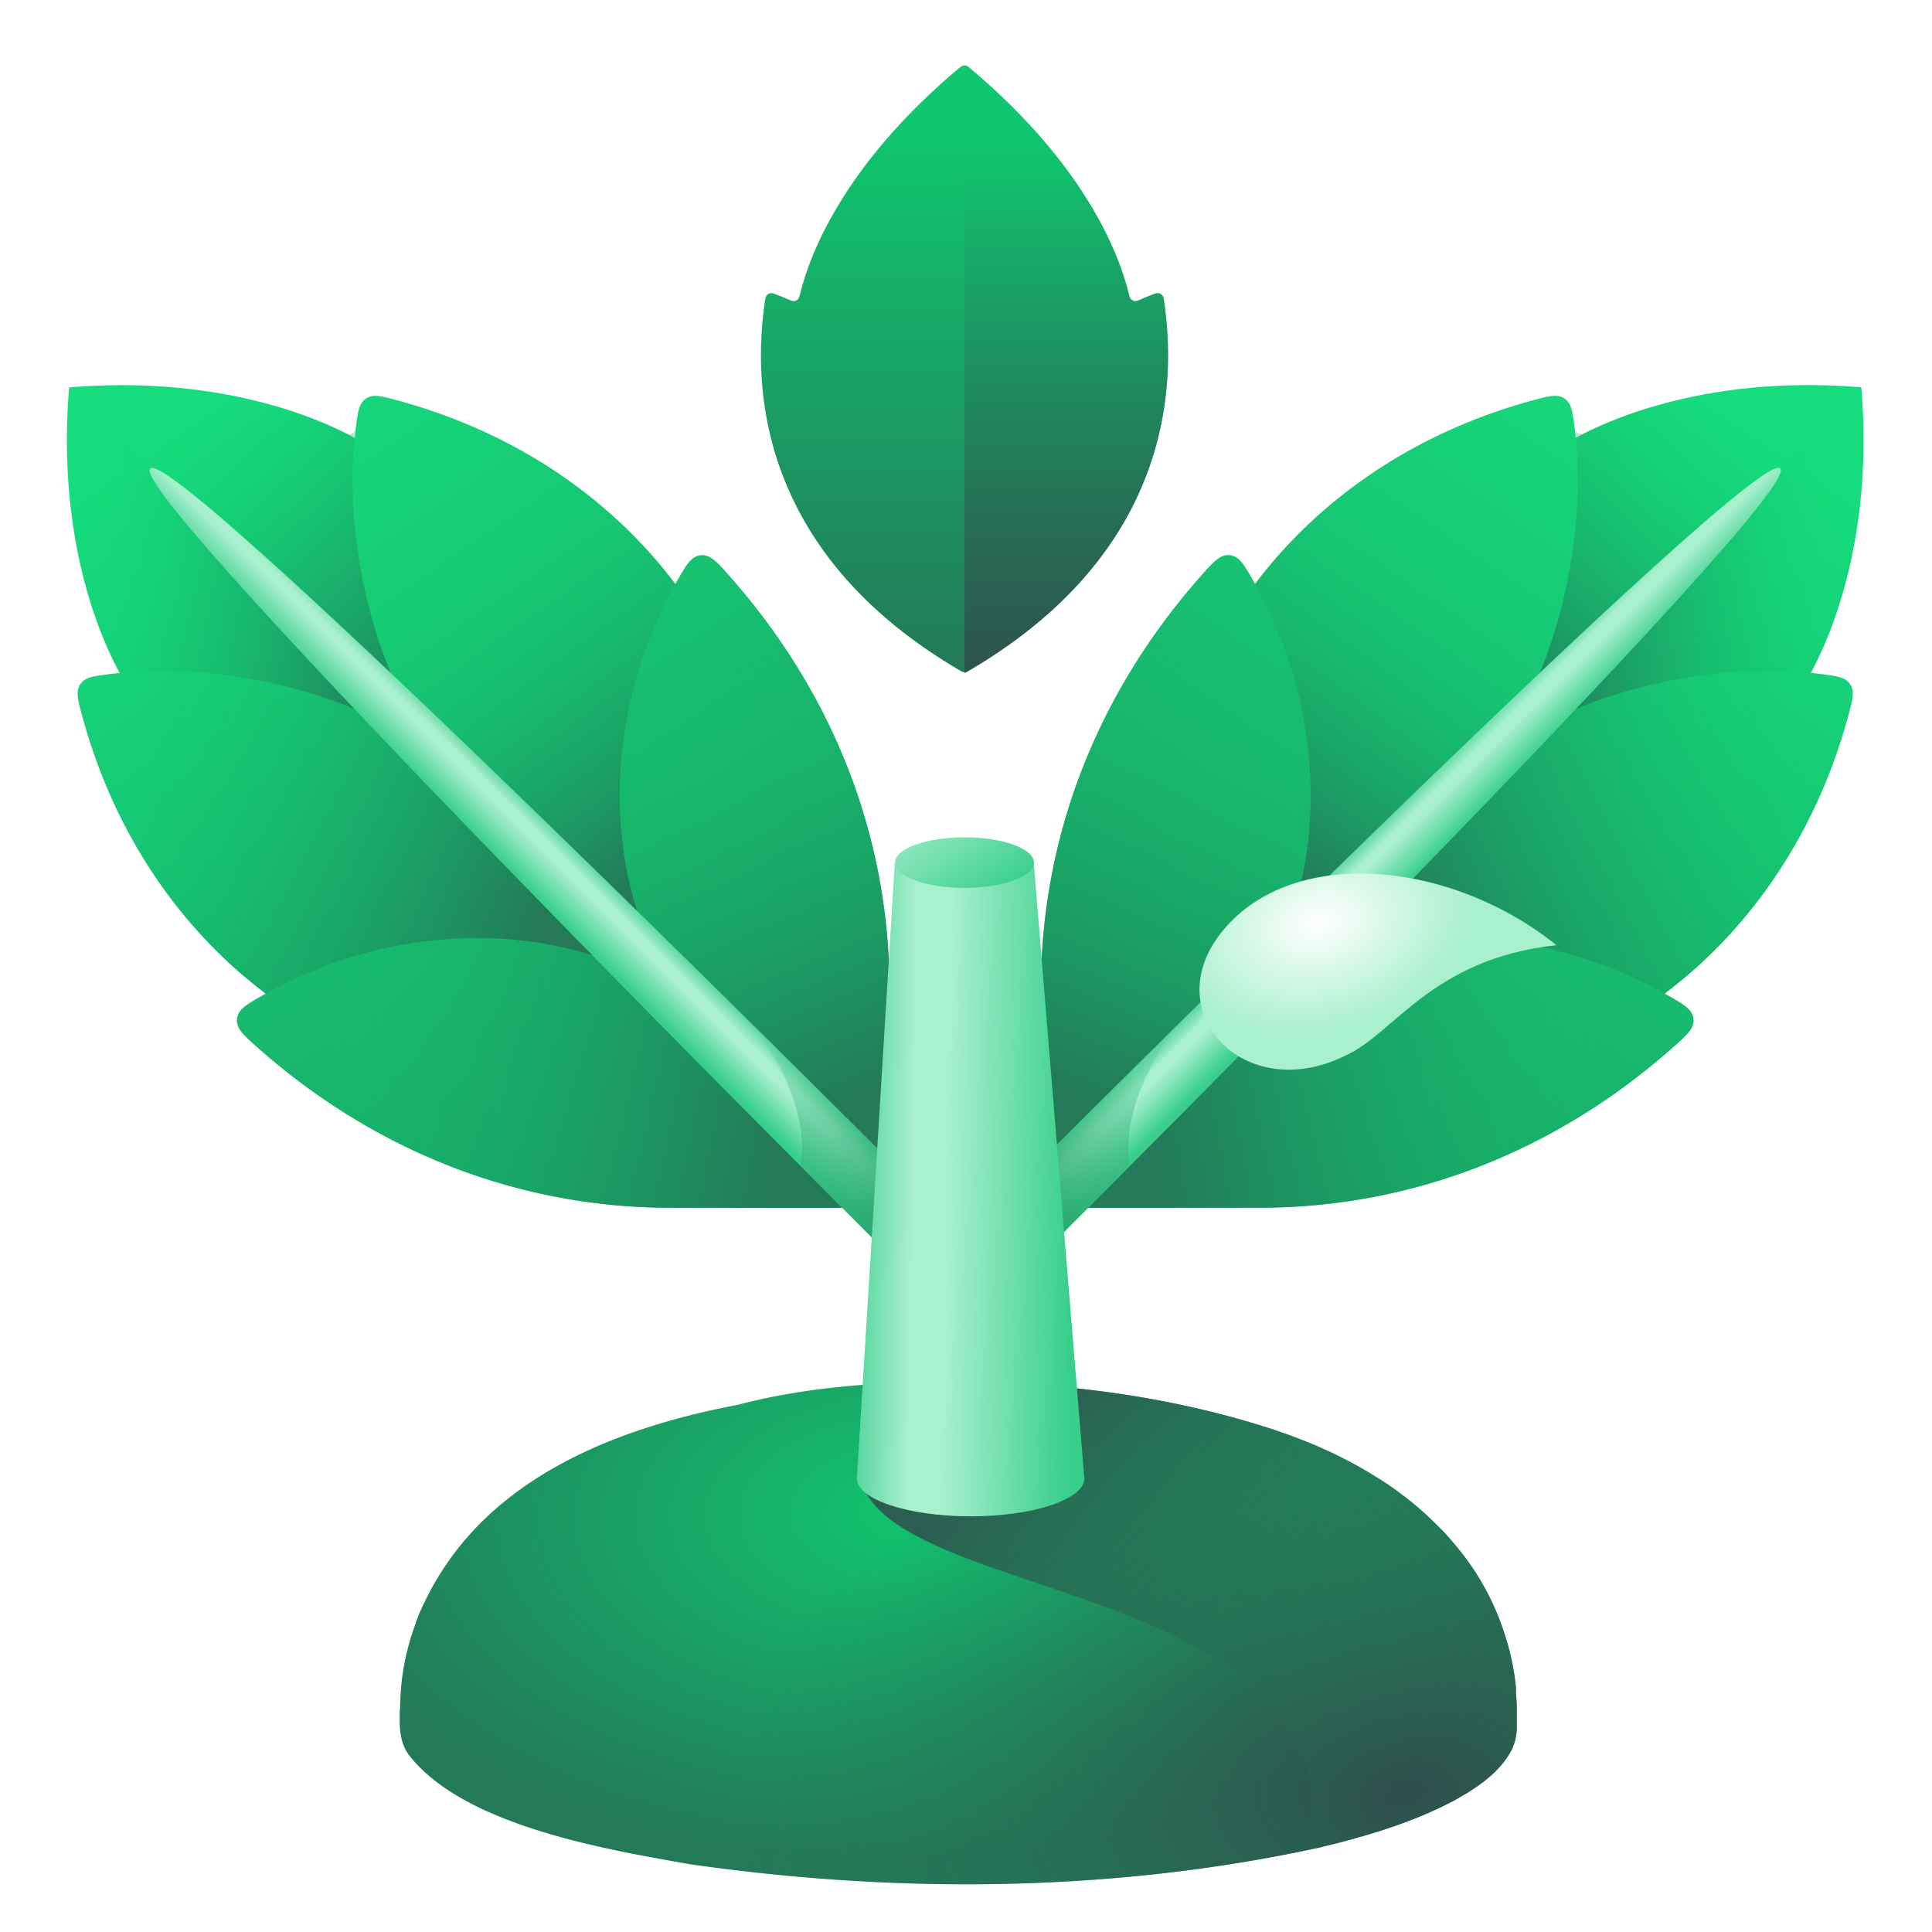
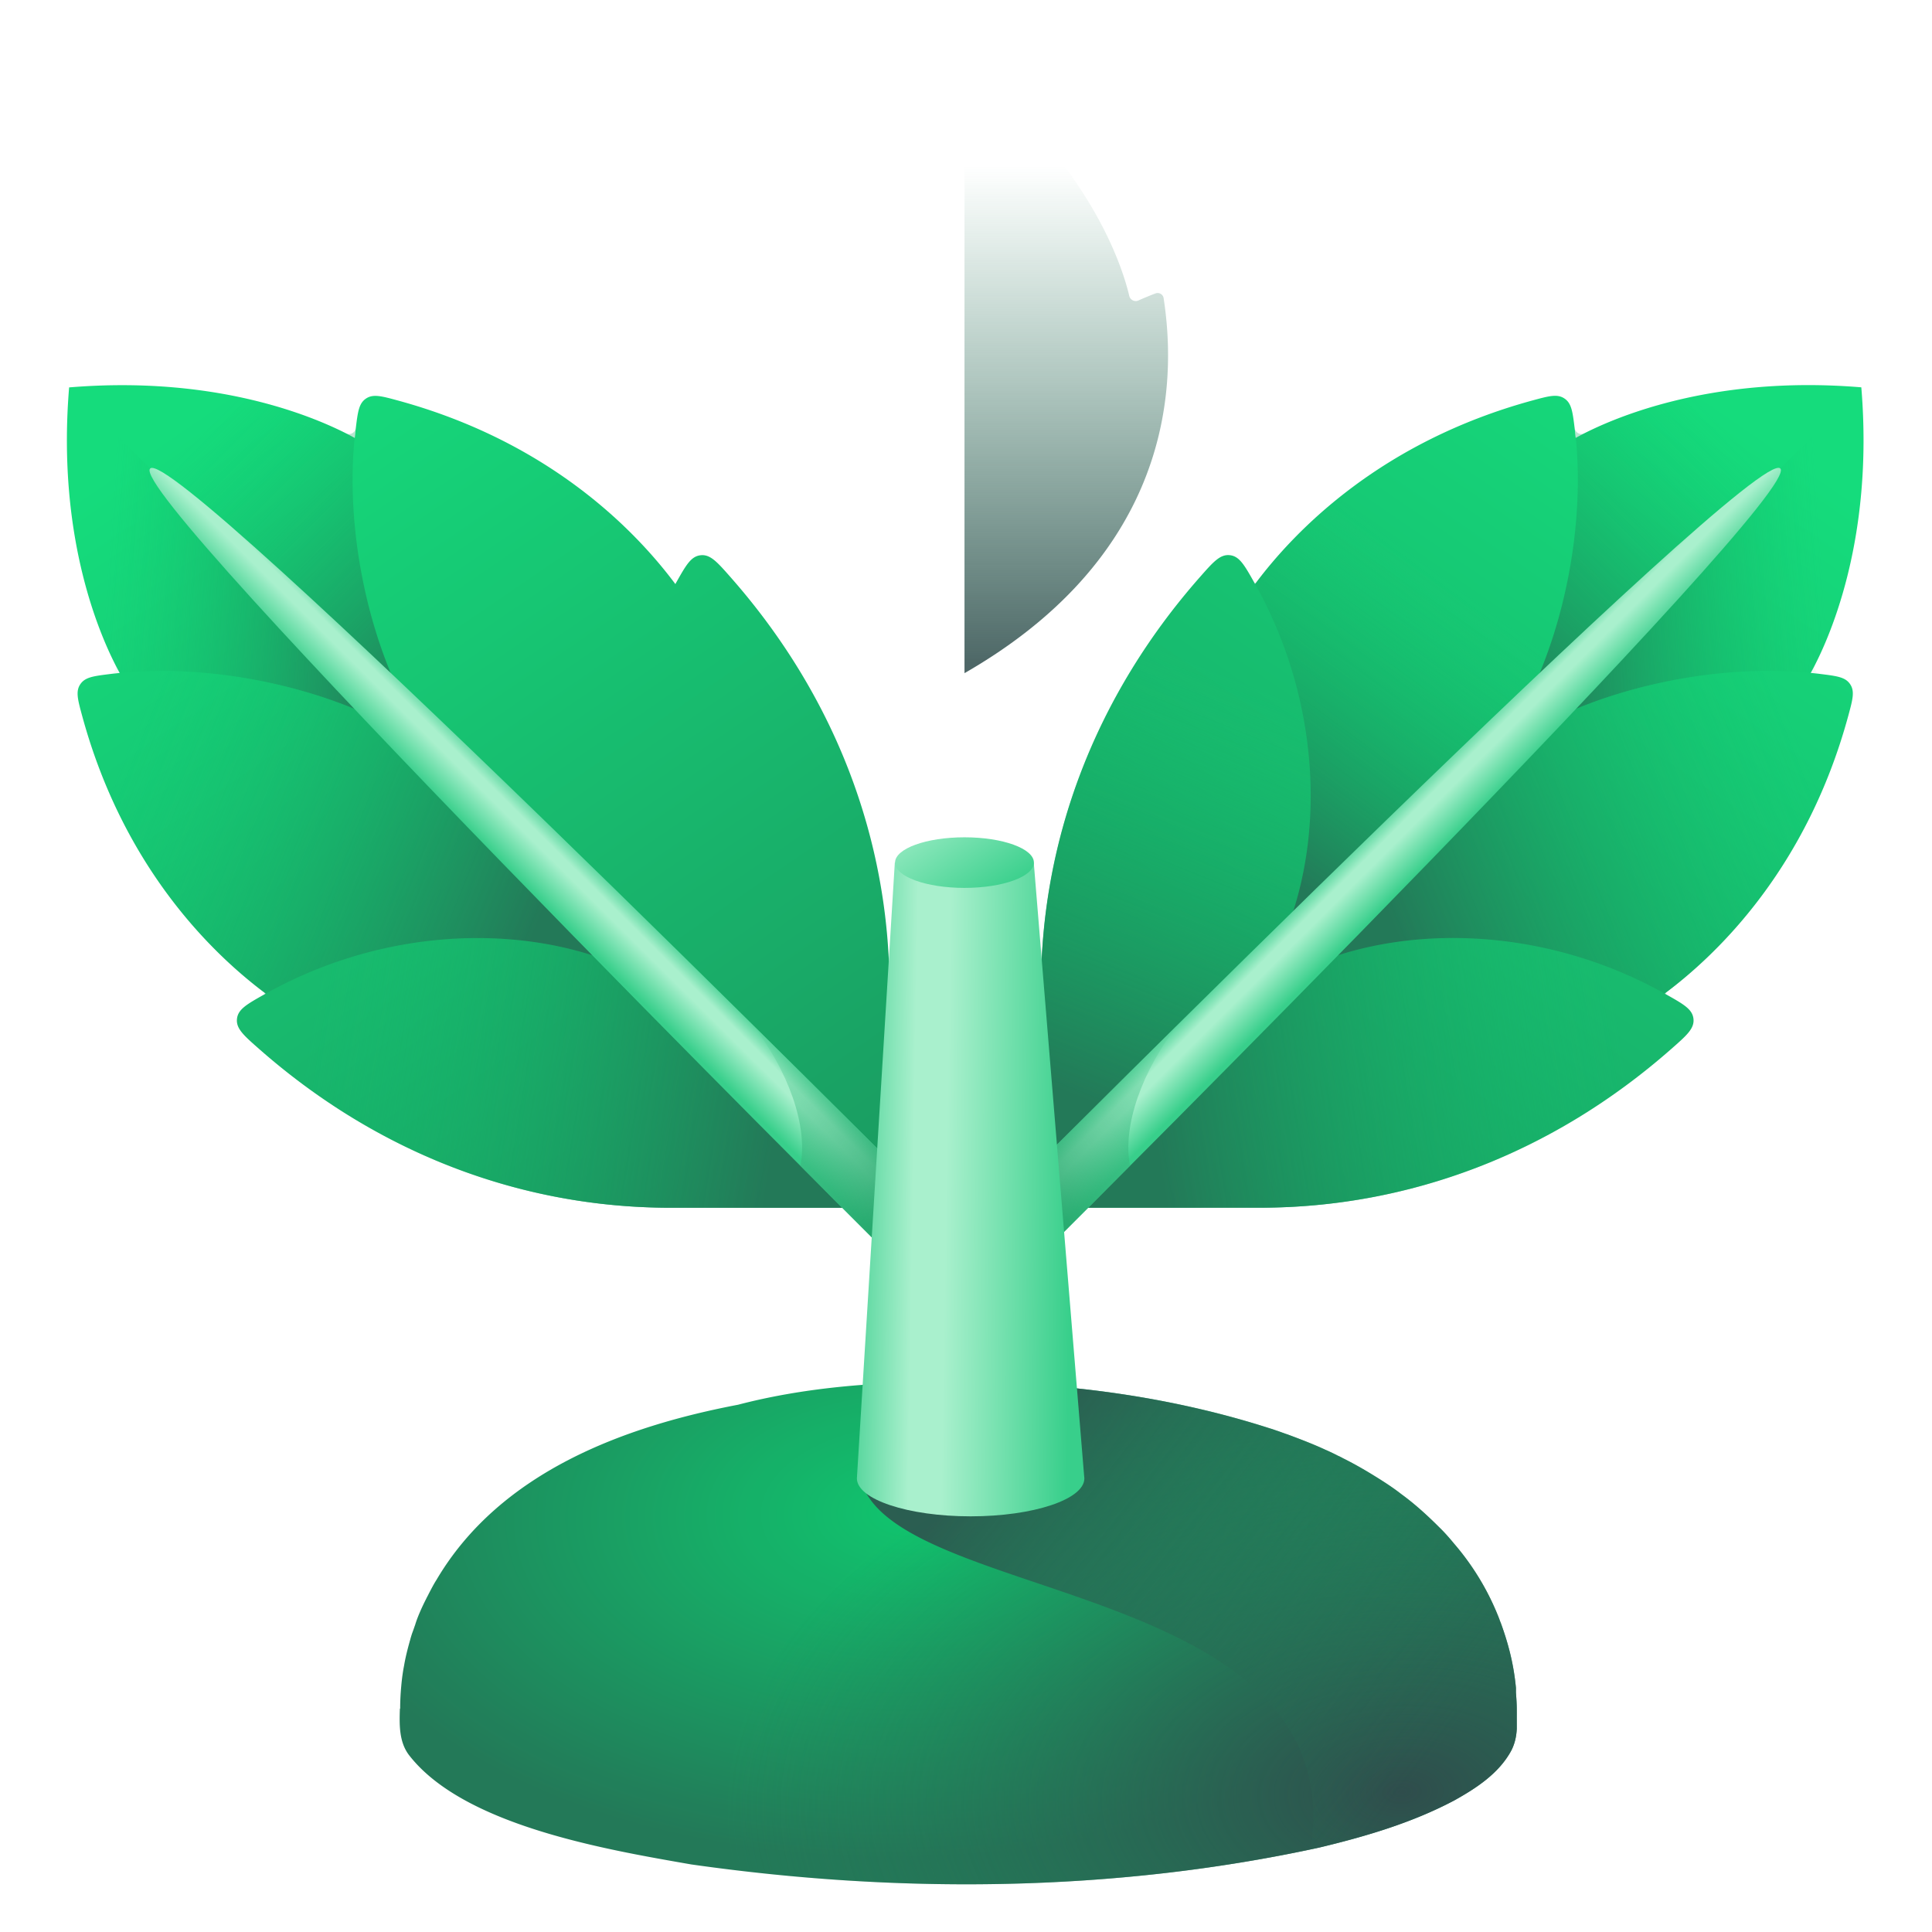
<svg xmlns="http://www.w3.org/2000/svg" width="140" height="140" fill="none" viewBox="0 0 140 140">
  <g clip-path="url(#a)">
    <path fill="url(#b)" d="M134.878 28.067c.93 11.194-2.414 18.428-3.665 20.695.238.023.476.049.712.078 1.198.15 1.798.224 2.145.742.346.517.182 1.118-.146 2.32-2.991 10.962-9.389 17.178-13.299 20.094l.109.061c1.271.716 1.907 1.074 1.981 1.775.073.7-.486 1.193-1.604 2.176-8.584 7.56-18.983 11.507-29.829 11.507H75.43l13.762-13.762a16.282 16.282 0 0 1 2.316-1.913c.29-.69 1.165-1.568 2.514-2.916-1.35 1.348-2.227 2.222-2.919 2.512a16.299 16.299 0 0 1-1.911 2.317L75.43 87.515V71.662c0-10.845 3.947-21.244 11.506-29.829.984-1.117 1.476-1.677 2.177-1.603.7.073 1.058.71 1.774 1.98l.06.109c2.917-3.91 9.134-10.307 20.096-13.299 1.202-.328 1.803-.491 2.32-.145.518.347.592.947.741 2.145.03.236.054.474.078.712 2.266-1.25 9.501-4.595 20.696-3.665Z" />
    <path fill="url(#c)" d="M107.273 55.676c4.8-4.871 7.968-15.694 6.831-24.708l-.055-.411a21.54 21.54 0 0 0-.088-.574 3.884 3.884 0 0 0-.072-.309c.094.337.15.772.221 1.345a.492.492 0 0 0 .708.379c2.663-1.348 9.063-3.912 18.525-3.435.444.022.844.211 1.138.505l-27.208 27.208Z" />
    <path fill="url(#d)" d="M107.266 55.686c4.892-4.831 15.815-8.013 24.864-6.82l-.196-.026a.492.492 0 0 1-.38-.709c1.348-2.663 3.911-9.063 3.434-18.524a1.727 1.727 0 0 0-.505-1.138l-27.217 27.217Z" />
    <path fill="url(#e)" d="M132.998 48.994a10.72 10.72 0 0 0-.651-.1c.218.03.436.064.651.1Z" />
    <path fill="url(#f)" d="M89.12 40.23c.437.045.74.308 1.08.807.163.261.321.524.475.788l.13.228c5.99 10.498 5.125 22.794.002 29.81l-.006.01a16.022 16.022 0 0 1-1.602 1.879L78.543 84.408c-1.146 1.146-3.105.334-3.106-1.286l.001-11.461c0-10.767 3.891-21.093 11.344-29.641.107-.124.216-.247.325-.37.878-.995 1.352-1.49 2.013-1.42Z" />
    <path fill="url(#g)" d="M122.72 73.831c-.046-.438-.311-.742-.814-1.083-.26-.161-.52-.319-.782-.471l-.228-.13c-10.512-5.999-22.828-5.123-29.84.019-.67.49-1.292 1.02-1.859 1.586l.02-.02L75.969 86.98c.326.326.775.53 1.272.533h14.047c.7 0 1.398-.016 2.093-.049 6.824-.321 13.432-2.217 19.481-5.598a46.164 46.164 0 0 0 1.511-.88 48.047 48.047 0 0 0 6.941-5.155c.985-.87 1.475-1.342 1.406-2Z" />
    <path fill="url(#h)" d="M113.369 28.875c.338.227.485.563.589 1.102.032.192.062.386.09.58.011.084.024.173.035.265 1.197 9.085-2.014 20.058-6.878 24.922L93.779 69.17c-.937.935-1.635 1.618-2.203 2.004-.29.197-.57.416-.776.699a16 16 0 0 1-.019.024c5.12-6.977 6.011-19.208.11-29.688l.002.001a.08.08 0 0 0 .132.011c2.933-3.9 9.097-10.177 19.879-13.16l.192-.055c1.17-.319 1.762-.473 2.273-.13Z" />
    <path fill="url(#i)" d="M134.072 49.58c-.216-.322-.531-.473-1.029-.577-.224-.037-.45-.073-.677-.105l-.241-.033c-9.085-1.196-20.059 2.015-24.922 6.879l-13.18 13.178c-1.062 1.063-1.83 1.834-2.25 2.451-.196.29-.417.57-.7.776a16.086 16.086 0 0 0 .002.001l.007-.005c6.982-5.099 19.193-5.98 29.657-.087l-.003-.002a.08.08 0 0 1-.011-.132c3.894-2.928 10.156-9.075 13.145-19.822l.071-.251c.319-1.169.473-1.76.131-2.27Z" />
    <path fill="url(#j)" d="M129.008 33.947c1.812 1.812-52.361 55.782-52.361 55.782l-3.42-3.42s53.969-54.174 55.781-52.362Z" />
    <path fill="url(#k)" d="M85.43 74.163c-2.68 3.4-4.11 7.468-3.542 10.312-3.233 3.247-5.241 5.252-5.241 5.252l-3.42-3.42s5.093-5.113 12.203-12.144Z" />
    <path fill="url(#l)" d="M5.009 28.072c-.93 11.193 2.414 18.427 3.665 20.694-.239.024-.476.049-.712.078-1.199.15-1.798.224-2.145.742-.347.517-.182 1.118.146 2.32C8.954 62.867 15.352 69.083 19.262 72l-.11.06c-1.27.716-1.907 1.074-1.98 1.775-.073.7.486 1.193 1.604 2.177 8.584 7.558 18.983 11.506 29.828 11.506h15.852L50.695 73.757a16.289 16.289 0 0 0-2.316-1.913c-.29-.69-1.165-1.568-2.514-2.916 1.349 1.348 2.227 2.222 2.918 2.512.58.846 1.218 1.623 1.912 2.317L64.456 87.52l.001-15.853c0-10.845-3.947-21.244-11.506-29.829-.984-1.117-1.476-1.677-2.177-1.603-.7.073-1.059.71-1.775 1.98l-.06.109c-2.916-3.91-9.133-10.307-20.096-13.299-1.201-.327-1.802-.491-2.32-.145-.517.347-.592.947-.74 2.145-.03.236-.055.474-.078.712-2.266-1.25-9.501-4.595-20.696-3.664Z" />
    <path fill="url(#m)" d="M32.613 55.68c-4.8-4.871-7.968-15.694-6.83-24.708.018-.146.038-.283.055-.41.027-.193.056-.385.087-.575.022-.111.047-.213.073-.308-.094.336-.15.772-.222 1.344a.492.492 0 0 1-.707.38c-2.664-1.349-9.063-3.913-18.525-3.436a1.73 1.73 0 0 0-1.138.505L32.613 55.68Z" />
    <path fill="url(#n)" d="M32.621 55.69c-4.893-4.831-15.815-8.013-24.865-6.82l.197-.026a.493.493 0 0 0 .38-.709c-1.348-2.663-3.911-9.063-3.435-18.524.023-.444.211-.844.506-1.138L32.62 55.69Z" />
    <path fill="url(#o)" d="M6.888 48.998c.2-.04.426-.07.687-.105l-.035.005c-.219.03-.436.064-.652.1Z" />
-     <path fill="url(#p)" d="M50.766 40.233c-.436.046-.74.309-1.08.808-.162.262-.32.524-.474.788l-.13.229c-5.99 10.497-5.125 22.793-.002 29.81l.006.008c.495.678 1.029 1.307 1.602 1.88l10.656 10.656c1.146 1.146 3.105.334 3.105-1.286V71.665c0-10.767-3.892-21.093-11.344-29.641a48.812 48.812 0 0 0-.325-.37c-.879-.995-1.352-1.49-2.014-1.42Z" />
    <path fill="url(#q)" d="M17.167 73.835c.046-.438.311-.742.814-1.083.26-.161.52-.319.782-.471l.228-.13c10.512-5.999 22.828-5.123 29.84.019.67.49 1.292 1.02 1.858 1.587l-.019-.021 13.248 13.248c-.326.326-.775.53-1.273.534H48.598c-.7 0-1.397-.017-2.093-.05-6.823-.321-13.432-2.217-19.48-5.598a46.082 46.082 0 0 1-1.512-.88 48.059 48.059 0 0 1-6.94-5.155c-.985-.87-1.475-1.342-1.406-2Z" />
-     <path fill="url(#r)" d="M26.518 28.88c-.338.226-.486.562-.59 1.102a25.8 25.8 0 0 0-.089.579l-.036.265c-1.196 9.085 2.015 20.058 6.879 24.922l13.426 13.426c.937.935 1.634 1.618 2.203 2.004.289.197.57.416.776.699a16.443 16.443 0 0 0 .018.024c-5.119-6.977-6.01-19.208-.109-29.687l-.001-.002v.002a.08.08 0 0 1-.133.011c-2.934-3.9-9.097-10.177-19.879-13.16l-.192-.054c-1.17-.32-1.762-.474-2.273-.132Z" />
    <path fill="url(#s)" d="M5.815 49.585c.216-.323.531-.474 1.029-.578.224-.037.45-.073.677-.105l.241-.033c9.085-1.196 20.058 2.015 24.922 6.879l13.179 13.179c1.063 1.062 1.83 1.833 2.25 2.45.197.29.417.57.7.776a16.047 16.047 0 0 1-.002.001l-.006-.005c-6.982-5.099-19.193-5.98-29.657-.087l.002-.002a.079.079 0 0 0 .011-.132C15.268 69 9.006 62.853 6.016 52.107l-.07-.252c-.319-1.168-.473-1.76-.131-2.27Z" />
    <path fill="url(#t)" d="M10.879 33.95c-1.813 1.813 52.36 55.783 52.36 55.783l3.422-3.42S12.69 32.138 10.879 33.95Z" />
    <path fill="url(#u)" d="M54.457 74.167c2.68 3.4 4.11 7.469 3.542 10.312 3.233 3.247 5.24 5.252 5.24 5.252l3.421-3.42s-5.093-5.113-12.203-12.144Z" />
    <path fill="url(#v)" d="M109.911 124.083v-.362.171-.02c0-.403-.03-.835-.06-1.218v-.342c-.16-1.691-.531-3.15-1.091-4.689-.04-.101-.08-.192-.11-.292a18.717 18.717 0 0 0-3.292-5.485c-.33-.402-.71-.835-1.09-1.197l-.07-.071c-.841-.835-1.721-1.63-2.662-2.314-.64-.504-1.401-.987-2.14-1.439-.661-.403-1.352-.795-2.082-1.158-.09-.05-.17-.09-.25-.131-.05-.02-.12-.05-.17-.08-.22-.111-.45-.221-.69-.332-.02-.01-.05-.02-.07-.03l-.05-.02c-.881-.413-1.882-.795-2.832-1.148.02 0 .03.01.05.02-.21-.07-.48-.171-.68-.241l-.18-.06-.23-.081-.23-.07c-7.005-2.255-14.809-3.341-22.373-3.311-6.273-.141-11.666.443-16.128 1.61-8.075 1.54-17.2 4.79-21.852 12.69-.19.292-.38.664-.56 1.006-.05.111-.11.211-.16.312l-.02.04s-.01.03-.02.041c-.28.553-.6 1.247-.78 1.841-.02.061-.04.111-.06.171-.06.181-.13.362-.19.534-.02.07-.05.161-.07.221 0-.02.02-.05.03-.081-.03.091-.06.182-.08.282l-.03.081s0 .03-.01.05c-.17.614-.311 1.188-.401 1.731-.09.443-.16.986-.2 1.449-.05.533-.08 1.107-.08 1.56v.03-.02.08h-.02c-.04 1.148-.07 2.426.67 3.382 3.962 5.102 14.268 6.833 20.431 7.909 15.048 2.144 30.616 2.023 45.504-1.217 3.362-.805 6.724-1.791 9.785-3.412 1.611-.895 3.262-1.972 4.152-3.633.251-.493.361-1.006.391-1.549v-1.238.03Zm0-.161v.03-.03Z" />
    <path fill="url(#w)" d="M109.911 124.083v-.362.171-.02c0-.403-.03-.835-.06-1.218v-.342c-.16-1.691-.531-3.15-1.091-4.689-.04-.101-.08-.192-.11-.292a18.717 18.717 0 0 0-3.292-5.485c-.33-.402-.71-.835-1.09-1.197l-.07-.071c-.841-.835-1.721-1.63-2.662-2.314-.64-.504-1.401-.987-2.14-1.439-.661-.403-1.352-.795-2.082-1.158-.09-.05-.17-.09-.25-.131-.05-.02-.12-.05-.17-.08-.22-.111-.45-.221-.69-.332-.02-.01-.05-.02-.07-.03l-.05-.02c-.881-.413-1.882-.795-2.832-1.148.02 0 .03.01.05.02-.21-.07-.48-.171-.68-.241l-.18-.06-.23-.081-.23-.07c-7.005-2.255-14.809-3.341-22.373-3.311-6.273-.141-11.666.443-16.128 1.61-8.075 1.54-17.2 4.79-21.852 12.69-.19.292-.38.664-.56 1.006-.05.111-.11.211-.16.312l-.02.04s-.01.03-.02.041c-.28.553-.6 1.247-.78 1.841-.02.061-.04.111-.06.171-.06.181-.13.362-.19.534-.02.07-.05.161-.07.221 0-.02.02-.05.03-.081-.03.091-.06.182-.08.282l-.03.081s0 .03-.01.05c-.17.614-.311 1.188-.401 1.731-.09.443-.16.986-.2 1.449-.05.533-.08 1.107-.08 1.56v.03-.02.08h-.02c-.04 1.148-.07 2.426.67 3.382 3.962 5.102 14.268 6.833 20.431 7.909 15.048 2.144 30.616 2.023 45.504-1.217 3.362-.805 6.724-1.791 9.785-3.412 1.611-.895 3.262-1.972 4.152-3.633.251-.493.361-1.006.391-1.549v-1.238.03Zm0-.161v.03-.03Z" />
    <path fill="url(#x)" fill-opacity=".85" d="M67.513 100.164c.686-.003 1.385.003 2.094.019 7.564-.03 15.369 1.057 22.372 3.311l.23.07.231.081.18.061c.2.07.47.17.68.241-.02-.01-.03-.021-.05-.021.95.353 1.951.735 2.832 1.148l.05.02c.02.01.05.02.07.031.24.11.47.221.69.332.05.03.12.06.17.08.08.04.16.08.25.131.73.362 1.421.754 2.081 1.157.741.453 1.502.936 2.142 1.439.94.684 1.821 1.479 2.661 2.315l.07.07c.38.362.76.795 1.09 1.197a18.717 18.717 0 0 1 3.292 5.485c.03.1.071.191.111.292.56 1.539.93 2.999 1.09 4.689v.343c.03.382.06.815.06 1.218v1.419c-.03.543-.141 1.056-.391 1.549-.89 1.66-2.54 2.738-4.151 3.633-3.062 1.62-6.424 2.606-9.785 3.411-.199.044-.399.083-.598.125 3.094-20.928-34.958-17.414-32.657-28.838 1.115-1.561 2.944-3.447 5.186-5.008Z" />
    <path fill="url(#y)" d="M78.564 106.98c.008.05.013.1.013.15 0 1.518-3.69 2.749-8.242 2.749-4.551 0-8.24-1.231-8.241-2.749v-.005l2.749-44.62H74.91l3.653 44.475Z" />
    <g filter="url(#z)">
-       <path fill="url(#A)" d="M88.627 67.633c5.12-6.182 16.542-5.054 24.159 1.077-9.056.97-11.783 6.459-15.296 8-7.315 3.642-13.752-3.175-8.863-9.077Z" />
-     </g>
+       </g>
    <ellipse cx="69.89" cy="62.507" fill="url(#B)" rx="5.031" ry="1.833" />
-     <path fill="url(#C)" d="M69.427 4.995c.164-.138.245-.207.339-.233a.462.462 0 0 1 .251 0c.093.026.175.095.338.233 8.25 6.951 10.69 13.34 11.394 16.098.085.334.128.501.211.588a.428.428 0 0 0 .277.136c.12.013.275-.054.587-.188.207-.089.412-.173.613-.253.26-.102.39-.152.514-.132.104.018.21.08.277.162.08.098.1.237.14.517 1.168 8.172-.995 18.943-14.107 26.643-.134.078-.2.117-.272.133a.459.459 0 0 1-.192 0c-.07-.016-.137-.054-.27-.132l-.278-.164c-12.869-7.688-14.993-18.365-13.833-26.48.04-.28.06-.42.14-.517a.474.474 0 0 1 .277-.162c.124-.02.254.03.513.133.201.079.406.163.612.252.311.134.467.201.587.188a.428.428 0 0 0 .276-.136c.084-.087.127-.254.212-.588.704-2.758 3.144-9.146 11.394-16.098Z" />
    <path fill="url(#D)" fill-opacity=".85" d="M81.831 21.444c-.613-2.597-3.116-9.703-11.94-16.836V48.78C83.504 40.967 85.6 29.89 84.32 21.606a.437.437 0 0 0-.586-.344c-.402.15-.816.322-1.239.511a.482.482 0 0 1-.664-.33Z" />
  </g>
  <defs>
    <linearGradient id="b" x1="118.516" x2="76.273" y1="25" y2="86.681" gradientUnits="userSpaceOnUse">
      <stop stop-color="#15DC7C" />
      <stop offset="1" stop-color="#1A9B61" />
    </linearGradient>
    <linearGradient id="c" x1="130.008" x2="112.008" y1="35.996" y2="53.996" gradientUnits="userSpaceOnUse">
      <stop stop-color="#0FC76E" stop-opacity="0" />
      <stop offset="1" stop-color="#237958" />
    </linearGradient>
    <linearGradient id="d" x1="132.215" x2="111.609" y1="43.047" y2="44.488" gradientUnits="userSpaceOnUse">
      <stop stop-color="#0FC76E" stop-opacity="0" />
      <stop offset="1" stop-color="#237958" />
    </linearGradient>
    <linearGradient id="e" x1="132.215" x2="111.609" y1="43.047" y2="44.488" gradientUnits="userSpaceOnUse">
      <stop stop-color="#0FC76E" stop-opacity="0" />
      <stop offset="1" stop-color="#237958" />
    </linearGradient>
    <linearGradient id="f" x1="94" x2="82" y1="50.998" y2="80.998" gradientUnits="userSpaceOnUse">
      <stop stop-color="#0FC76E" stop-opacity="0" />
      <stop offset="1" stop-color="#237958" />
    </linearGradient>
    <linearGradient id="g" x1="117.96" x2="84.021" y1="78.439" y2="84" gradientUnits="userSpaceOnUse">
      <stop stop-color="#0FC76E" stop-opacity="0" />
      <stop offset="1" stop-color="#237958" />
    </linearGradient>
    <linearGradient id="h" x1="109" x2="94.553" y1="45" y2="64.494" gradientUnits="userSpaceOnUse">
      <stop stop-color="#0FC76E" stop-opacity="0" />
      <stop offset="1" stop-color="#237958" />
    </linearGradient>
    <linearGradient id="i" x1="132.977" x2="102.977" y1="59.999" y2="71.999" gradientUnits="userSpaceOnUse">
      <stop stop-color="#0FC76E" stop-opacity="0" />
      <stop offset="1" stop-color="#237958" />
    </linearGradient>
    <linearGradient id="j" x1="79.51" x2="82.671" y1="80.022" y2="83.203" gradientUnits="userSpaceOnUse">
      <stop stop-color="#5AD79F" />
      <stop offset=".247" stop-color="#A9F0CD" />
      <stop offset=".403" stop-color="#A9F0CD" />
      <stop offset="1" stop-color="#38CF8B" />
    </linearGradient>
    <linearGradient id="k" x1="75.992" x2="94.39" y1="93.001" y2="78.375" gradientUnits="userSpaceOnUse">
      <stop stop-color="#1A9B61" />
      <stop offset="1" stop-color="#67DCA6" stop-opacity="0" />
    </linearGradient>
    <linearGradient id="l" x1="21.371" x2="63.614" y1="25.004" y2="86.685" gradientUnits="userSpaceOnUse">
      <stop stop-color="#15DC7C" />
      <stop offset="1" stop-color="#1A9B61" />
    </linearGradient>
    <linearGradient id="m" x1="9.879" x2="27.879" y1="36" y2="54" gradientUnits="userSpaceOnUse">
      <stop stop-color="#0FC76E" stop-opacity="0" />
      <stop offset="1" stop-color="#237958" />
    </linearGradient>
    <linearGradient id="n" x1="7.672" x2="28.277" y1="43.051" y2="44.492" gradientUnits="userSpaceOnUse">
      <stop stop-color="#0FC76E" stop-opacity="0" />
      <stop offset="1" stop-color="#237958" />
    </linearGradient>
    <linearGradient id="o" x1="7.672" x2="28.277" y1="43.051" y2="44.492" gradientUnits="userSpaceOnUse">
      <stop stop-color="#0FC76E" stop-opacity="0" />
      <stop offset="1" stop-color="#237958" />
    </linearGradient>
    <linearGradient id="p" x1="45.887" x2="57.887" y1="51.002" y2="81.002" gradientUnits="userSpaceOnUse">
      <stop stop-color="#0FC76E" stop-opacity="0" />
      <stop offset="1" stop-color="#237958" />
    </linearGradient>
    <linearGradient id="q" x1="21.927" x2="55.866" y1="78.443" y2="84.004" gradientUnits="userSpaceOnUse">
      <stop stop-color="#0FC76E" stop-opacity="0" />
      <stop offset="1" stop-color="#237958" />
    </linearGradient>
    <linearGradient id="r" x1="30.887" x2="45.334" y1="45.004" y2="64.499" gradientUnits="userSpaceOnUse">
      <stop stop-color="#0FC76E" stop-opacity="0" />
      <stop offset="1" stop-color="#237958" />
    </linearGradient>
    <linearGradient id="s" x1="6.91" x2="36.91" y1="60.003" y2="72.003" gradientUnits="userSpaceOnUse">
      <stop stop-color="#0FC76E" stop-opacity="0" />
      <stop offset="1" stop-color="#237958" />
    </linearGradient>
    <linearGradient id="t" x1="60.377" x2="57.215" y1="80.027" y2="83.207" gradientUnits="userSpaceOnUse">
      <stop stop-color="#5AD79F" />
      <stop offset=".247" stop-color="#A9F0CD" />
      <stop offset=".403" stop-color="#A9F0CD" />
      <stop offset="1" stop-color="#38CF8B" />
    </linearGradient>
    <linearGradient id="u" x1="63.895" x2="45.496" y1="93.005" y2="78.379" gradientUnits="userSpaceOnUse">
      <stop stop-color="#1A9B61" />
      <stop offset="1" stop-color="#67DCA6" stop-opacity="0" />
    </linearGradient>
    <linearGradient id="x" x1="72.436" x2="103.055" y1="104.243" y2="128.179" gradientUnits="userSpaceOnUse">
      <stop stop-color="#2F4D4C" />
      <stop offset="1" stop-color="#237958" stop-opacity="0" />
    </linearGradient>
    <linearGradient id="y" x1="62.094" x2="77.362" y1="104.373" y2="104.623" gradientUnits="userSpaceOnUse">
      <stop stop-color="#5AD79F" />
      <stop offset=".247" stop-color="#A9F0CD" />
      <stop offset=".403" stop-color="#A9F0CD" />
      <stop offset="1" stop-color="#38CF8B" />
    </linearGradient>
    <linearGradient id="B" x1="68.25" x2="73.528" y1="56.5" y2="64.34" gradientUnits="userSpaceOnUse">
      <stop stop-color="#A9F0CD" />
      <stop offset="1" stop-color="#38CF8B" />
    </linearGradient>
    <linearGradient id="C" x1="74.001" x2="74.001" y1="47.998" y2="8.998" gradientUnits="userSpaceOnUse">
      <stop stop-color="#237958" />
      <stop offset="1" stop-color="#0FC76E" />
    </linearGradient>
    <linearGradient id="D" x1="72.984" x2="72.984" y1="48.003" y2="12.003" gradientUnits="userSpaceOnUse">
      <stop stop-color="#2F4D4C" />
      <stop offset="1" stop-color="#237958" stop-opacity="0" />
    </linearGradient>
    <radialGradient id="v" cx="0" cy="0" r="1" gradientTransform="matrix(43.91 -1.25 .717 25.196 66 109.5)" gradientUnits="userSpaceOnUse">
      <stop stop-color="#0FC76E" />
      <stop offset="1" stop-color="#237958" />
    </radialGradient>
    <radialGradient id="w" cx="0" cy="0" r="1" gradientTransform="rotate(-92.519 112.915 16.217) scale(29.602 48.99)" gradientUnits="userSpaceOnUse">
      <stop stop-color="#2F4D4C" />
      <stop offset="1" stop-color="#237958" stop-opacity=".02" />
    </radialGradient>
    <radialGradient id="A" cx="0" cy="0" r="1" gradientTransform="matrix(2.661 10.346 -14.795 3.805 95.522 67.077)" gradientUnits="userSpaceOnUse">
      <stop stop-color="#fff" />
      <stop offset=".724" stop-color="#A9F0CD" />
      <stop offset="1" stop-color="#A9F0CD" />
    </radialGradient>
    <clipPath id="a">
      <path fill="#fff" d="M0 0h140v140H0z" />
    </clipPath>
    <filter id="z" width="25.867" height="14.432" x="86.919" y="63.3" color-interpolation-filters="sRGB" filterUnits="userSpaceOnUse">
      <feFlood flood-opacity="0" result="BackgroundImageFix" />
      <feBlend in="SourceGraphic" in2="BackgroundImageFix" result="shape" />
      <feColorMatrix in="SourceAlpha" result="hardAlpha" values="0 0 0 0 0 0 0 0 0 0 0 0 0 0 0 0 0 0 127 0" />
      <feOffset dy="-.217" />
      <feGaussianBlur stdDeviation=".326" />
      <feComposite in2="hardAlpha" k2="-1" k3="1" operator="arithmetic" />
      <feColorMatrix values="0 0 0 0 1 0 0 0 0 1 0 0 0 0 1 0 0 0 1 0" />
      <feBlend in2="shape" result="effect1_innerShadow_24765_246229" />
    </filter>
  </defs>
</svg>